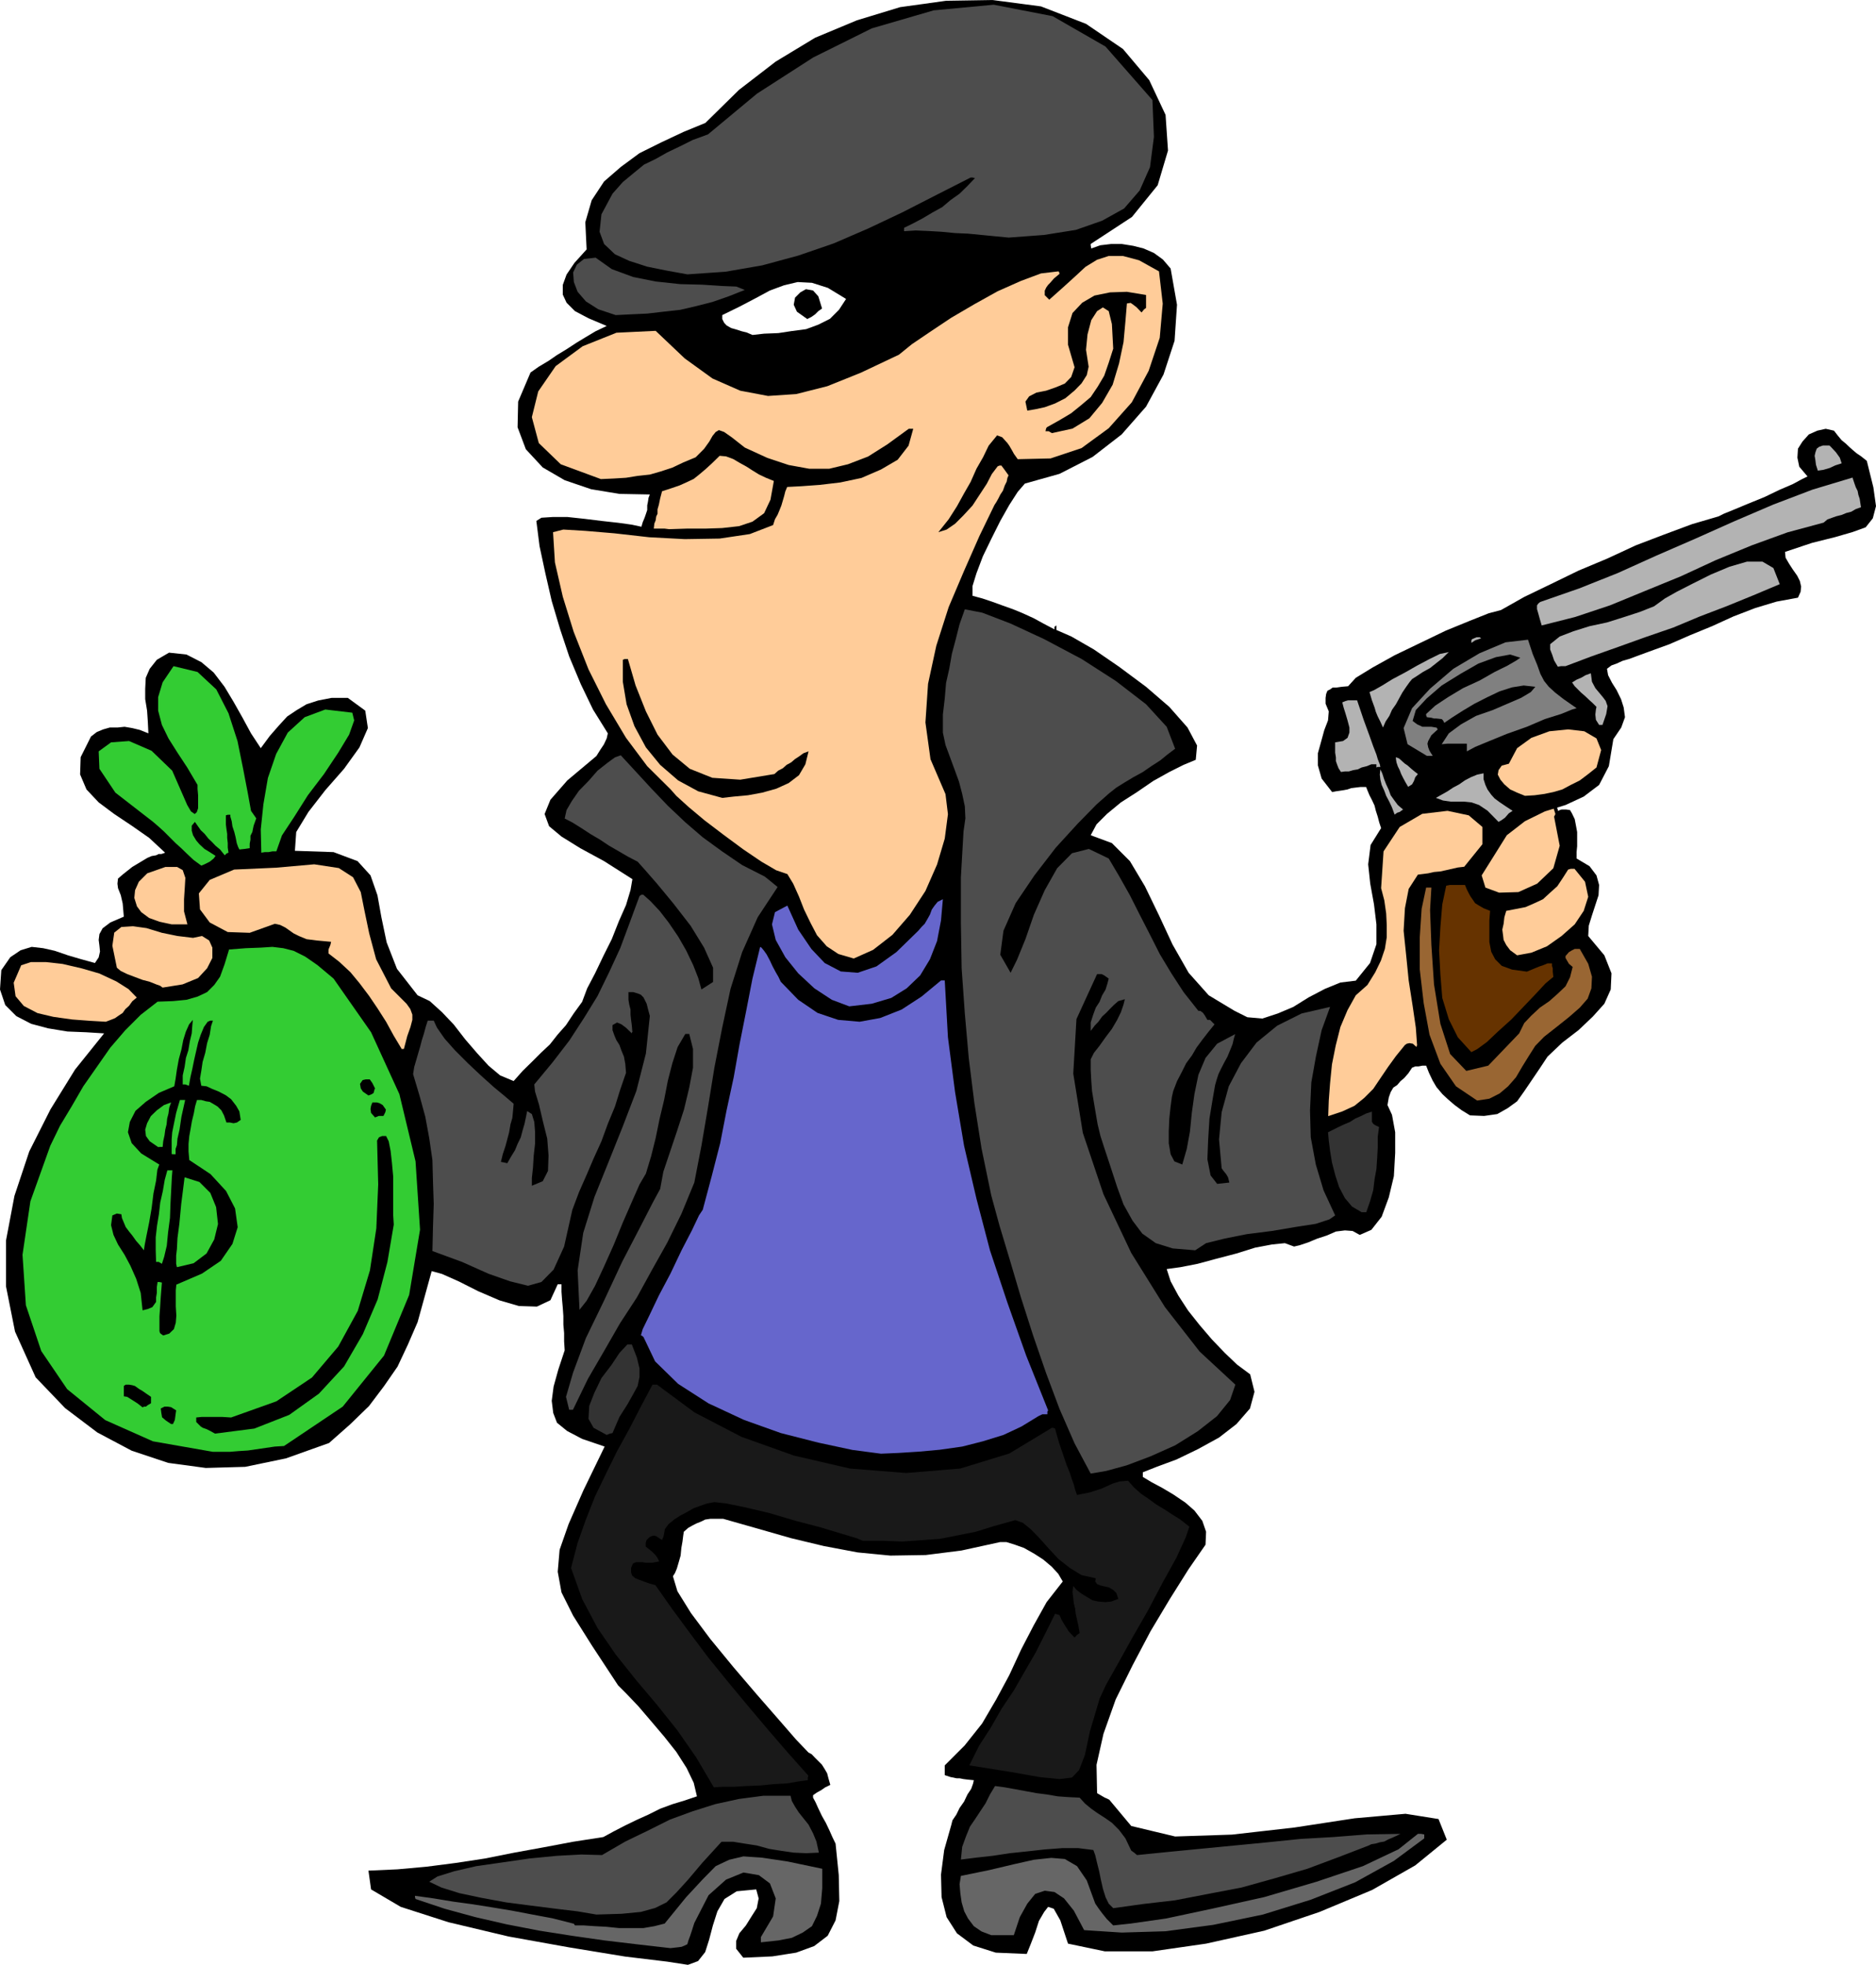
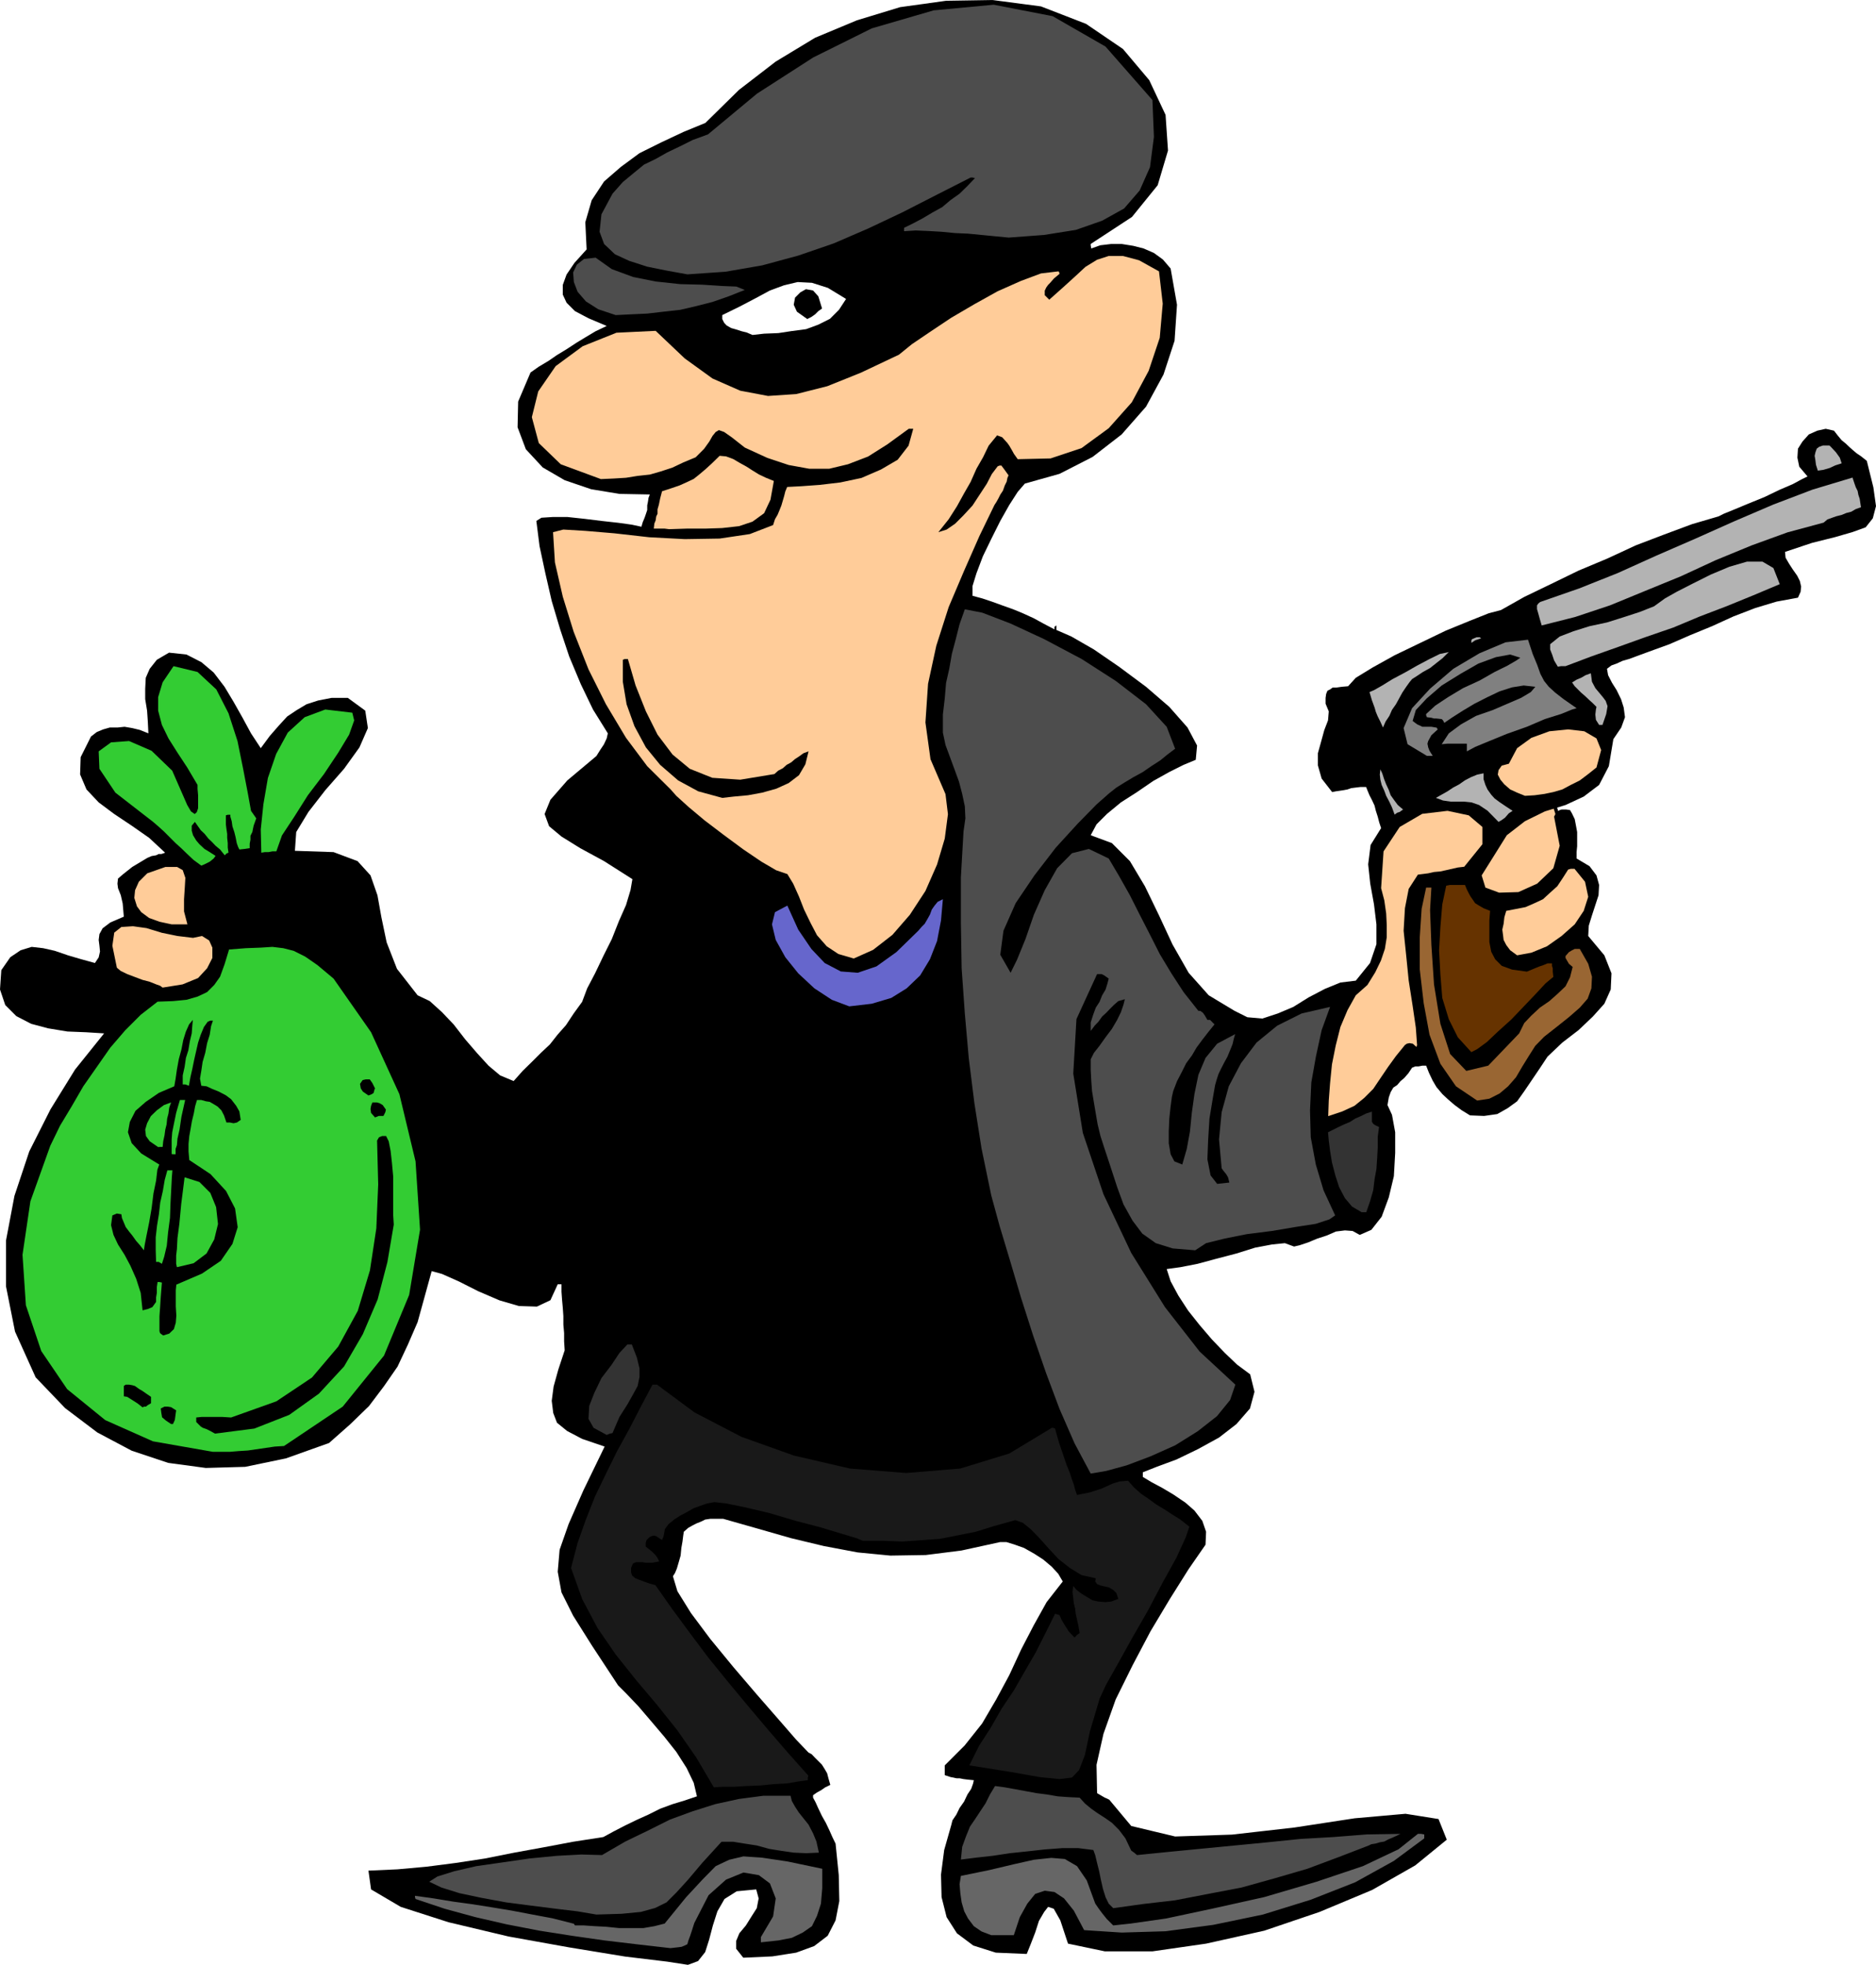
<svg xmlns="http://www.w3.org/2000/svg" width="960" height="1005.245" shape-rendering="geometricPrecision" text-rendering="geometricPrecision" image-rendering="optimizeQuality" fill-rule="evenodd" clip-rule="evenodd" viewBox="0 0 10 10.471">
  <path fill="#FC9" stroke="#000" stroke-width=".019" d="M8.28 4.272l.065.203-.037.183-.159.13-.24.004-.073-.1.072-.148.203-.24z" />
  <path d="M3.667 10.471l-.11-.017-.224-.027-.299-.049-.323-.058-.32-.076-.255-.082-.158-.093-.014-.1.155-.007.155-.014.155-.02.158-.024.155-.031.154-.028.159-.03.161-.025.055-.03.062-.032.062-.03.062-.028.062-.031.065-.024.066-.02.065-.022-.017-.072-.038-.079-.055-.086-.065-.082-.073-.086-.065-.076-.062-.065-.045-.045-.14-.213-.1-.159-.062-.124-.02-.11.01-.117.048-.137.079-.18.113-.233-.12-.041-.08-.042-.054-.044-.02-.052-.008-.065.01-.076.025-.09.034-.103-.003-.048v-.044l-.004-.045v-.045L3 6.97l-.004-.044-.003-.042v-.04h-.02l-.039.085-.072.034-.096-.003-.103-.03-.114-.049-.103-.052-.09-.04-.055-.015-.038.138-.037.134-.052.12-.055.117-.072.104-.08.106-.1.097-.113.1-.23.082-.217.045-.21.006-.2-.027-.195-.065-.183-.097-.172-.13L.19 7.34l-.11-.244-.048-.241v-.244l.045-.238.079-.237.113-.224L.4 5.7l.155-.193-.096-.006-.1-.004-.103-.017-.09-.024-.079-.041-.059-.059L0 5.273l.007-.103.048-.069.055-.037.059-.018.061.007.062.014.07.024.068.02.076.021.02-.03.007-.031L.53 5.04l-.004-.031.004-.031.017-.031.041-.031.072-.031-.006-.07-.01-.044-.015-.038-.003-.024.003-.027.028-.024.048-.038.08-.048.023-.01.024-.004.014-.007H.86l.01-.003.01-.004-.085-.079L.702 4.4l-.093-.062-.083-.062-.065-.069-.034-.08.003-.092.055-.11.031-.024.034-.014.035-.01h.041l.038-.004.041.007.041.01.045.018-.003-.062-.004-.059-.01-.061V3.67l.003-.058.021-.048.038-.048.065-.038.093.01.08.041.065.055.058.076.048.08.048.085.045.083.052.079.048-.065.048-.055.045-.049.051-.034.052-.031.062-.02.072-.014h.086l.093.068.014.093-.045.103-.082.114-.1.114-.09.116-.065.107-.007.1.206.007.128.048.069.076.037.106.021.117.028.134.055.141.11.141.065.031.065.059.062.065.062.08.062.072.062.068.062.052.072.03.048-.054.049-.048.048-.048.048-.045.041-.052.045-.051.041-.062.045-.062.027-.072.042-.08.044-.092.045-.09.038-.096.038-.086.024-.08.01-.058-.151-.096-.127-.069-.1-.062-.066-.055-.024-.065.031-.076.09-.103.155-.13.02-.032.02-.03.015-.032.006-.027-.079-.127-.065-.135-.062-.148-.048-.144-.045-.151-.034-.148-.031-.145-.017-.134.027-.017.062-.004h.076l.093.01.089.011.09.01.072.01.051.011.007-.024.01-.024.007-.02.007-.021v-.025l.004-.02.003-.02.007-.018-.162-.003-.151-.025-.141-.048-.117-.068-.09-.097-.044-.117.003-.137.066-.155.044-.031.052-.031.045-.031.051-.031.052-.034.051-.031.052-.031.059-.028-.097-.041-.072-.038-.045-.045L3 1.57v-.052l.02-.055.042-.062.065-.072-.007-.145.034-.117.066-.1.09-.078.099-.073.117-.058.117-.055.117-.048.179-.176.196-.151.21-.127.223-.093.23-.07.245-.034L5.291 0l.258.034.24.093.197.134.14.166.087.185.013.19-.055.185-.137.169-.22.144v.007l.003.017.048-.017.059-.007h.055l.062.01.055.014.055.024.048.035.041.048.034.193-.013.192-.059.18-.093.171-.13.148-.155.12-.176.09-.185.052-.038.044-.045.07-.048.085-.048.096-.045.093-.034.09-.021.068v.052l.052.014.051.017.055.02.059.021.051.021.059.027.051.028.059.031V3.34l.01-.007v.024l.08.035.12.069.134.092.144.107.124.107.097.11.051.096-.007.076-.065.027-.076.038-.086.048-.086.059-.086.055-.075.062-.055.055-.031.058.113.042.096.096.08.134.075.155.072.155.086.151.107.12.138.083.068.034.08.007.082-.027.083-.035.082-.051.086-.045.083-.034.082-.01.076-.094.034-.1v-.106l-.013-.107-.02-.11-.011-.103.013-.103.056-.09-.01-.03-.008-.031-.01-.031-.007-.028-.014-.03-.013-.025-.01-.024-.008-.02h-.03l-.025.003-.024.003-.02.007-.021.004-.02.003-.021.003-.02.004-.056-.072-.02-.07v-.065l.017-.061.017-.062.02-.052.004-.048-.017-.041v-.031l.003-.021.007-.017.014-.007.014-.01h.02l.028-.004.034-.003.041-.045.09-.055.117-.065.137-.066.135-.065.127-.052.103-.041.065-.017.124-.07.141-.068.148-.072.155-.065.151-.07.152-.058.148-.055.14-.041.028-.014.059-.024.072-.03.086-.035.079-.038.072-.031.052-.028.027-.013-.044-.052-.01-.048.003-.048.024-.038.034-.038.045-.02.045-.01.044.01.021.027.02.024.021.017.021.02.017.015.02.017.025.017.03.024.035.141.014.1-.017.065-.038.048-.069.025-.093.027-.124.031-.144.048.003.031.018.031.02.031.024.034.014.028.007.03-.003.028-.014.031-.114.021-.113.034-.117.045-.114.052-.117.048-.11.048-.113.041-.103.038-.035.01-.03.014-.028.01-.024.018.006.034.021.041.024.038.024.049.014.044.007.052-.02.055-.042.062-.024.144-.052.1-.082.062-.097.045-.11.034-.106.052-.097.075-.075.12-.059.094.02.065.073.027.103-.003.1-.045.086-.082.034-.12-.03-.155.013-.025.017-.01.01-.003h.025l.02.003.01.017.015.031.006.031.007.038v.076l-.003.03v.035l.069.041.037.049.014.051-.003.055-.017.052-.018.055-.017.055-.003.055.086.103.038.096-.004.086-.034.076-.062.069-.076.072-.086.066-.079.075-.041.062-.042.062-.04.059-.039.055-.051.037-.055.031-.07.01-.075-.003-.044-.027-.038-.028-.035-.03-.03-.028-.032-.038-.02-.034-.02-.042-.015-.038h-.02l-.02.004h-.018l-.017.007-.02.03-.022.025-.02.017-.017.02-.021.014-.014.024-.01.028-.007.041.024.052.017.093v.11l-.007.124-.027.113-.038.103-.055.07-.062.027-.038-.021-.041-.003-.048.006-.048.021-.052.017-.048.02-.045.015-.03.007-.049-.018-.069.007-.09.017-.099.031-.107.028-.1.027-.092.018-.073.01.021.065.041.076.052.08.062.078.065.076.069.072.065.062.07.052.023.093-.024.089-.072.083-.093.072-.113.062-.114.055-.103.038-.076.03v.025l.045.027.058.031.059.035.065.044.048.042.042.055.02.058-.003.069-.09.13-.1.159-.103.172-.096.182-.09.182-.065.183-.037.165.003.151.024.014.017.01.01.004.014.007.117.14.234.056.303-.01.334-.038.32-.049.271-.024.176.028.044.11-.168.137-.23.131-.28.117-.295.1-.31.069-.285.041h-.255l-.196-.041-.041-.124-.035-.062-.03-.01-.021.027-.028.048-.02.062-.024.062-.021.052-.165-.007-.12-.038-.087-.065-.055-.086-.027-.107-.003-.12.017-.131.038-.134.006-.024.021-.031.017-.035.024-.034.018-.038.02-.03.01-.028.004-.018-.031-.003-.024-.003-.02-.004H5.1l-.034-.007-.03-.01V9.408l.106-.106.093-.117.075-.128.07-.13.064-.138.066-.127.069-.124.086-.11-.024-.041-.035-.038-.045-.038-.048-.031-.055-.031-.048-.017-.045-.014h-.034l-.206.045-.19.024-.189.003-.175-.017-.18-.034-.175-.042-.178-.051-.183-.052h-.069l-.027.004-.02.01-.025.01-.02.01-.025.014-.024.021-.003.02-.004.032-.006.034-.004.041-.01.035-.01.034-.01.024-.011.017.024.08.072.116.103.138.124.151.124.145.117.134.093.107.065.068.018.01.017.018.017.017.02.02.014.022.014.024.007.027.01.035-.027.013-.02.014-.025.014-.02.014v.013l.013.024.014.031.02.042.021.037.02.042.015.034.017.035.017.168.003.138-.02.103-.042.082-.072.055-.096.035-.127.02-.155.007-.038-.048v-.041l.017-.041.035-.042.03-.048.028-.044.01-.052-.013-.048-.104.01-.065.041-.038.066-.024.075-.02.076-.021.066-.038.048z" />
  <path fill="#666" d="M3.574 10.382l-.175-.02-.176-.021-.175-.025-.172-.027-.176-.034-.165-.038-.165-.045-.155-.052-.003-.01v-.007l.1.014.103.017.103.014.107.017.103.017.11.021.107.02.11.028h.003l.007.01h.048l.059.004.058.003.069.007h.131l.058-.01.055-.014.114-.14.09-.097.068-.069.072-.034.076-.018.1.007.134.02.186.039v.103l-.007.083-.021.065-.027.055-.049.034-.058.028-.072.014-.093.01v-.028l.065-.11.014-.096-.031-.08-.059-.044-.082-.014-.093.038-.093.083-.076.148-.013.041-.01.03-.008.021-.006.021-.014.007-.017.007-.024.003zM5.284 10.313l-.052-.02-.041-.028-.031-.041-.02-.038-.014-.048-.007-.049-.004-.048.007-.044.151-.031.131-.031.107-.024.093-.01.072.006.065.038.052.076.045.123.017.025.02.027.025.031.034.034.093-.01.189-.027.244-.052.279-.062.279-.082.247-.083.19-.09.103-.082h.017l.017.003v.021l-.162.12-.206.114-.237.093-.255.079-.265.055-.254.034-.234.007-.2-.013-.055-.104-.052-.065-.051-.034-.052-.007-.051.017-.042.052-.04.072-.032.096h-.092z" />
  <path fill="#4D4D4D" d="M3.179 10.203l-.1-.017-.117-.014-.134-.017-.131-.017-.13-.024-.118-.025-.096-.03-.065-.031.044-.028.09-.028.117-.027.14-.02.145-.021.145-.014.13-.007.11.003.124-.072.12-.058.118-.059.12-.044.12-.038.128-.028.13-.017h.145l.007.028.017.03.02.031.028.035.024.03.024.046.018.044.013.059-.068.003-.066-.003-.069-.01-.062-.01-.065-.018-.065-.01-.062-.01h-.062l-.103.113-.076.09-.062.068-.052.052-.061.03-.076.021-.103.01zM5.934 10.169l-.024-.024-.017-.035-.014-.045-.01-.044-.01-.049-.011-.044-.01-.042-.01-.027-.08-.01h-.086l-.093.007-.09.01-.095.01-.093.014-.09.01-.079.01.007-.068.02-.055.021-.052.028-.041.027-.041.028-.042.024-.048.027-.045.052.007.055.01.055.01.059.011.055.007.058.01.055.004.062.003.028.031.034.028.034.024.042.027.034.024.038.038.034.045.031.065.014.01.017.014.169-.017.175-.017.176-.017.175-.017.176-.018.175-.01.179-.014.179-.003-.02.01-.022.01-.024.01-.02.011-.024.004-.024.007-.021.003-.014.007-.161.062-.166.062-.175.051-.176.049-.178.034-.176.034-.172.02z" />
  <path fill="#191919" d="M3.805 9.525l-.093-.158-.1-.144-.11-.138-.11-.13-.11-.138-.097-.141-.082-.155-.059-.165.035-.134.044-.124.049-.124.058-.12.059-.12.065-.118.062-.12.062-.117h.024l.2.148.25.13.28.1.298.069.3.024.289-.024.261-.08.227-.137h.007l.01.004.021.075.024.07.017.05.017.042.01.031.011.03.007.028.01.028.035-.007.034-.007.031-.01.031-.01.031-.014.031-.014.034-.01.045-.004.031.035.038.034.041.028.041.03.042.025.041.027.045.028.048.038-.02.058-.049.107-.072.13-.08.152-.085.148-.076.137-.062.11-.034.073-.052.175-.027.127-.031.08-.038.04-.066.008-.103-.01-.158-.028-.22-.035.051-.103.062-.096.059-.103.065-.097.059-.103.058-.1.052-.103.051-.103.01.003.014.004.01.024.018.03.02.032.032.034.013-.014.014-.01-.007-.041-.007-.031-.007-.031-.003-.028-.007-.027-.003-.028-.004-.034.004-.031.017.02.027.021.028.017.03.018.032.007.038.003.03-.003.038-.014-.01-.031-.017-.017-.024-.014-.02-.004-.025-.006-.017-.007-.01-.014.003-.017-.076-.017-.062-.038-.061-.048-.052-.056-.052-.058-.044-.045-.042-.034-.04-.014-.111.031-.1.031-.1.02-.092.018-.1.007-.1.007-.103-.004h-.107l-.034-.014-.08-.024-.113-.034-.13-.034-.142-.042-.127-.03-.103-.021-.062-.007-.038.007-.038.013-.037.014-.035.02-.034.018-.031.02-.031.025-.02.027-.004.024-.004.018-.003.006-.004.01-.02-.013-.01-.007-.01-.003H3.48l-.017.007-.017.017-.004.014v.02l.018.014.017.014.007.007.01.01.01.014.01.02-.02.004-.017.003h-.035l-.017-.003h-.034l-.017.007-.01.024v.024l.006.017.017.014.018.007.027.01.028.01.034.01.09.128.096.13.096.128.103.127.103.124.107.127.107.124.113.127-.003.01v.014l-.052.007-.058.01-.072.004-.07.007-.075.003-.065.004h-.062z" />
  <path fill="#4D4D4D" d="M5.814 7.853l-.086-.161-.08-.183-.072-.192-.069-.2-.065-.203-.058-.196-.056-.186-.044-.161-.052-.251-.038-.241-.03-.24-.021-.238-.017-.241-.004-.24v-.245l.014-.244.01-.07-.003-.064-.014-.066-.017-.065-.024-.066-.024-.065-.024-.065-.014-.066v-.096l.01-.086.007-.083.017-.075.014-.08.02-.075.021-.083.028-.079.093.018.151.058.179.083.2.106.182.117.161.124.11.12.045.117-.041.031-.038.031-.048.031-.045.031-.051.028-.045.027-.045.028-.038.03-.068.06-.1.102-.117.128-.114.148-.1.148-.065.147-.017.128.055.096.034-.069.045-.11.045-.13.058-.131.066-.117.079-.08.09-.023.106.051.055.093.058.103.052.103.055.107.052.103.062.103.065.1.079.1h.01l.014.01.01.014.014.024h.014l.024.024-.034.042-.031.04-.031.042-.024.041-.031.042-.024.048-.025.048-.02.052-.007.03-.007.052-.007.065-.003.07v.061l.01.059.02.038.042.017.024-.083.017-.093.01-.1.014-.1.021-.102.038-.09.062-.076.096-.051-.007.024-.007.03-.013.032-.014.034-.017.031-.018.035-.013.027-.01.031-.008.028-.013.075-.017.103-.007.114-.004.103.017.086.035.045.065-.007-.007-.028-.01-.017-.014-.017-.01-.014-.014-.154.014-.145.038-.138.065-.123.083-.11.11-.09.13-.065.152-.035-.045.124-.03.138-.025.14-.007.149.004.144.027.145.041.137.062.134-.03.021-.073.024-.11.017-.124.021-.134.017-.12.024-.097.024-.058.038-.12-.01-.09-.028-.072-.051-.052-.069-.048-.086-.034-.093-.035-.107-.034-.103-.02-.062-.015-.062-.01-.058-.01-.059-.01-.061-.004-.055-.003-.059v-.055l.017-.034.03-.038.032-.045.034-.045.028-.048.02-.041.014-.041.007-.028-.035.01-.024.021-.02.02-.02.021-.022.02-.02.028-.02.021-.021.028v-.045l.013-.041.014-.038.02-.031.014-.035.018-.03.01-.032.007-.027-.024-.017-.014-.007h-.024l-.11.24-.017.29.051.316.11.327.148.313.18.289.185.237.19.176-.028.082-.07.086-.102.08-.12.075-.132.059-.127.048-.11.03z" />
-   <path fill="#66C" d="M4.696 7.747l-.152-.02-.182-.039-.2-.051-.196-.07-.189-.088-.162-.104-.123-.12-.062-.13-.01-.008h-.004l.01-.034.035-.072.051-.107.062-.117.059-.124.055-.106.038-.08.02-.03.048-.18.045-.175.034-.175.038-.176.031-.175.035-.176.034-.175.041-.169.007.004.014.017.014.02.017.032.014.03.017.032.014.024.013.027.093.096.103.07.11.037.114.01.11-.02.114-.045.106-.069.104-.086h.02l.017.303.038.292.048.286.066.282.072.275.093.279.1.282.117.292-.004.007v.014h-.027l-.021.01-.09.055-.096.045-.11.034-.11.028-.12.017-.11.01-.11.007z" />
  <path fill="#3C3" d="M1.135 7.737l-.32-.056-.254-.113-.203-.165L.22 7.2l-.082-.244-.018-.269.042-.285.106-.296.052-.107.062-.103.062-.107.072-.103.072-.103.08-.093.082-.082.09-.07.082-.003.072-.007.059-.017.051-.024.038-.038.031-.044.024-.066.024-.079.09-.007.079-.003.062-.004.058.007.055.014.062.031.065.045.086.072.2.286.151.33.086.358.024.364-.058.348-.134.323-.22.272-.313.21-.049.003-.048.007-.048.007-.048.007-.048.003-.048.004h-.049z" />
  <path fill="#333" d="M3.234 7.647l-.07-.038-.027-.048.004-.069.027-.069.038-.079.052-.068.044-.066.042-.045h.024l.027.07.014.058v.044l-.01.049-.024.044-.031.055-.042.066-.037.086-.014.003z" />
  <path d="M1.146 7.64l-.025-.014-.02-.01-.02-.007-.011-.007-.024-.024v-.024l.03-.003H1.184l.048.003.241-.086.19-.127.14-.165.104-.19.065-.216.034-.224.01-.234-.006-.234.01-.017.007-.003.01-.004h.021l.014.028.01.051.007.062.007.076v.206l.003.049-.034.2-.052.199-.079.185-.1.172-.134.145-.158.113-.186.073zM.912 7.589L.884 7.57l-.02-.017L.86 7.53l-.003-.024.02-.01h.017l.018.003.027.017-.003.021-.004.03-.01.022z" />
-   <path fill="#4D4D4D" d="M3.034 7.513l-.017-.069.038-.13.068-.183.097-.2.096-.206.093-.179.072-.14.038-.07.017-.092.035-.104.038-.113.037-.114.028-.117.02-.106v-.1l-.02-.08h-.021l-.041.07-.028.086-.024.093-.02.103-.024.1-.021.103-.024.096-.028.093-.034.058-.041.093-.048.11-.049.12-.051.114-.048.103-.045.08-.038.048-.01-.21.03-.2.06-.192.075-.186.076-.19.072-.188.051-.2.021-.2-.01-.037-.007-.028-.01-.02-.007-.014-.014-.014-.017-.007-.024-.007H3.35v.041l.004.025.007.027v.028l.003.027.004.031.003.035h-.003v.006l-.031-.03-.024-.018-.024-.01-.024.014v.027l.01.028.01.024.017.027.01.028.014.034.007.038.004.048-.031.09-.028.09-.038.092-.034.093-.041.09-.038.089-.041.093-.035.093-.044.196-.056.123-.065.066-.072.02-.096-.024-.114-.04-.141-.063-.158-.058.003-.128.004-.123-.004-.12-.003-.114-.017-.117-.021-.114-.031-.113-.034-.114.006-.038.01-.034.011-.038.01-.034.01-.038.011-.035.01-.037.01-.031h.032l.017.037.041.059.055.062.069.069.069.065.069.062.058.048.048.041-.003.035-.004.041-.01.034-.007.042-.01.038-.01.037-.014.042-.01.041.017.003.017.004.02-.035.021-.034.014-.034.017-.035.01-.038.01-.034.008-.038.006-.03.025.016.013.042.004.051v.066l-.007.062-.004.065-.006.055v.041l.058-.024.028-.055.003-.082-.007-.09-.024-.096-.02-.086-.021-.069-.004-.038.097-.117.09-.117.078-.12.072-.117.062-.127.059-.128.051-.137.052-.141.01-.007h.01l.038.034.049.052.048.062.051.075.042.073.038.079.027.069.017.061.062-.04v-.076l-.048-.107-.072-.117-.093-.12-.086-.104-.069-.079-.034-.038-.052-.027-.048-.028-.052-.03-.048-.032-.051-.03-.049-.032-.048-.03-.041-.021.01-.045.028-.048.038-.055.051-.052.048-.055.052-.041.041-.03.031-.011.083.09.082.089.086.09.093.088.093.08.103.075.107.073.12.061.035.028.034.028-.106.161-.083.186-.062.196-.045.21-.041.21-.034.21-.035.206-.038.196-.068.165-.076.155-.083.148-.079.144-.09.138-.085.148-.086.148-.08.165h-.01z" />
  <path d="M.76 7.5l-.027-.021-.028-.018-.027-.017-.018-.003v-.055l.01-.007h.018l.017.003.014.004.014.01.01.007.017.01.02.014.025.017v.034l-.017.01-.01.008h-.01zM.87 7.117L.86 7.11l-.007-.006-.003-.01v-.08l.003-.041.004-.062.006-.076-.013-.003H.84l-.004.027v.031l-.004.024v.024l-.01.014-.01.014-.024.01-.028.007-.01-.093-.024-.075-.031-.07-.031-.058-.035-.055-.024-.051-.013-.052.007-.052.024-.01.024.004.003.02.01.024.01.024.018.024.017.021.02.028.021.024.021.027.004-.027.01-.052.014-.069.013-.075.01-.08.014-.068.007-.059.01-.027-.096-.059-.051-.055-.02-.058.01-.055.03-.059.055-.048.07-.048.082-.035.007-.04.007-.049.01-.055.014-.052.01-.051.014-.045.017-.038.02-.024-.003.031-.003.041-.01.042-.008.048-.013.041-.007.048-.01.045v.048h.013l.02.007.008-.045.01-.044.01-.049.01-.044.011-.048.014-.042.017-.041.02-.028.014-.006h.014l-.01.03-.007.045-.014.045-.01.052-.014.048-.007.048-.007.041.007.038.028.003.03.014.035.014.038.02.028.021.027.035.017.03.007.045-.02.014-.018.004-.02-.004h-.018l-.013-.038-.014-.027-.02-.02-.018-.011-.024-.014-.02-.003-.025-.007H1.05l-.01.034-.007.038-.01.041-.007.041-.007.038-.004.042v.04l.004.046.113.075.083.09.048.093.014.1-.028.089-.062.09-.1.068-.137.059-.003.03v.086l.003.049-.003.038-.01.034-.025.024z" />
  <path fill="#3C3" d="M.943 6.753l-.004-.018v-.044l.004-.035.003-.058.01-.076.01-.106.018-.142.079.025.058.058.031.076.01.09-.02.082-.041.075-.069.052zM.863 6.735l-.017-.01H.832L.83 6.66v-.066l.007-.062.01-.061.007-.062.014-.062.01-.059.014-.051h.027l-.003.037-.003.059-.004.076-.003.082-.01.076-.007.072-.014.059z" />
  <path fill="#333" d="M7.258 6.46l-.051-.03-.038-.045-.031-.059-.02-.062-.018-.069-.01-.062-.007-.055-.004-.044.028-.014.028-.014.03-.014.031-.013.028-.018.03-.013.028-.014.031-.01v.054l.007.011.01.007.021.01-.007.052v.058l-.003.055-.004.059-.01.055-.007.058-.017.059-.02.058h-.018z" />
  <path fill="#3C3" d="M.915 6.15v-.078l.003-.038.007-.035.007-.034.007-.034.01-.035.01-.034h.028l-.02.09-.01.068-.011.048-.003.035-.007.02v.028H.922zM.843 6.113l-.045-.031-.02-.028-.004-.034.01-.034.02-.038.032-.031.038-.028.038-.014-.01.028-.004.031-.007.027-.003.031-.007.028-.004.03-.007.032-.003.03H.853z" />
  <path d="M1.999 5.955l-.021-.024-.003-.021.003-.017.007-.018h.024l.014.004.017.01.007.01.01.014-.003.014-.01.02h-.025z" />
  <path fill="#FC9" d="M7.08 5.948l.003-.083.007-.093.01-.1.02-.1.025-.099.038-.09.044-.079.062-.055.042-.068.03-.062.021-.062.01-.062v-.066l-.003-.061-.01-.07-.017-.065.013-.196.086-.13.12-.07.135-.016.113.024.073.062v.092l-.097.12-.034.004-.031.007-.031.007-.031.007-.034.003-.031.007-.031.004-.024.003-.049.076-.02.103-.007.12.014.135.013.13.021.135.017.116.007.097h-.003v.007l-.02-.018-.018-.003-.014.003-.01.007-.048.059-.042.058-.04.059-.039.058-.048.048-.052.042-.065.03z" />
  <path fill="#963" d="M7.874 5.865l-.113-.076-.083-.12-.058-.155-.031-.168-.021-.18v-.171l.01-.152.024-.113h.028l-.007.12.007.186.014.21.034.21.052.161.086.09.117-.028.165-.172.027-.055.038-.04.045-.042.051-.035.045-.04.041-.039.024-.048.014-.055-.02-.017-.01-.017-.008-.014v-.01l.018-.021.017-.01.014-.007h.027l.045.079.02.069-.003.062-.02.055-.042.048-.055.048-.065.052-.07.055-.047.048-.035.055-.034.055-.034.058-.042.048-.045.038-.055.028z" />
  <path d="M1.964 5.838l-.03-.021-.011-.017-.004-.024.014-.02.017-.004h.021l.014.02.014.028-.004.01-.003.014-.01.007z" />
  <path fill="#630" d="M7.843 5.607l-.072-.079-.048-.096-.035-.114-.01-.124-.007-.13.007-.124.01-.12.021-.1.02-.004h.08l.01.024.01.02.01.018.014.02.01.015.021.013.024.014.035.014-.004.051V5.02l.01.052.021.04.035.035.055.02.079.011.024-.01.024-.01.017-.007.021-.007.024-.01h.024v.013l.004.014v.017l.003.028-.041.034-.055.059-.062.065-.066.069-.072.065-.058.055-.052.038z" />
-   <path fill="#FC9" d="M2.143 5.593l-.045-.075-.04-.073-.046-.072-.044-.065-.052-.069-.048-.058-.059-.055-.058-.045V5.06l.01-.024.004-.017-.076-.007-.055-.007-.041-.017-.028-.014-.024-.017-.02-.014-.028-.014-.028-.006-.134.048-.117-.004-.096-.051-.052-.07-.006-.085.058-.072.13-.055.224-.01.203-.018.131.02.076.049.041.079.02.1.025.12.037.138.08.155.044.044.038.038.02.028.011.03v.028l-.01.038-.017.048-.018.069h-.01zM.564 5.445L.478 5.44l-.093-.007-.1-.014-.085-.02-.073-.038-.044-.052-.01-.072.04-.093.052-.017h.08l.089.01.103.024.093.027.09.042.065.041.044.045-.024.02-.017.024-.02.018-.014.02-.021.014-.02.014-.025.01z" />
  <path fill="#66C" d="M4.527 5.363l-.093-.035-.093-.061-.086-.08-.069-.086-.051-.092-.02-.083.016-.065.066-.035.058.128.07.103.071.075.086.045.09.007.1-.034.106-.076.117-.114.017-.02.017-.017.014-.024.014-.025.01-.027.014-.02.017-.021.028-.014-.01.113-.021.11-.038.097-.052.086-.072.069-.082.051-.104.031z" />
  <path fill="#FC9" d="M.867 5.263l-.014-.01-.02-.007-.035-.014-.038-.01-.045-.017-.037-.014-.035-.017-.02-.017-.024-.117.01-.07.038-.03.062-.004.072.01.082.025.083.017.083.01.048-.01.038.024.017.038v.055l-.028.055-.048.052-.083.034zM4.551 5.108l-.082-.024-.062-.041-.052-.059-.034-.065-.035-.072-.027-.069-.031-.069-.031-.051-.059-.02-.079-.046-.096-.065-.103-.076-.104-.079L3.67 4.3l-.065-.059-.03-.034-.125-.124-.113-.151-.107-.179-.093-.186-.079-.2L3 3.18l-.042-.183-.01-.161.055-.014.117.007.155.013.186.021.189.01.186-.003.161-.024.124-.048.01-.031.014-.024.01-.024.01-.025.008-.027.007-.024.006-.024.01-.024.076-.004.097-.007.11-.013.113-.024.104-.045.089-.052.058-.075.025-.09h-.024l-.114.083-.103.065-.107.041-.1.024h-.106l-.11-.02-.114-.038-.12-.055-.07-.055-.04-.028-.028-.01-.017.01-.017.021-.017.03-.028.039-.045.045-.065.027-.059.028-.061.02-.059.017-.065.007-.062.01-.066.004-.068.003-.214-.079-.117-.113-.037-.138.034-.137.093-.135.144-.106.18-.072.209-.01.155.147.148.107.148.065.148.028.15-.01.166-.042.179-.072.203-.096.069-.056.096-.065.114-.076.123-.072.124-.069.124-.055.107-.04.093-.011.003.003.003.01-.03.025-.021.024-.01.01-.01.014-.008.017v.024l.01.01.014.014.073-.065.065-.059.055-.051.062-.038.062-.02h.076l.086.023.106.059.02.172-.016.182-.059.176-.09.168-.123.138-.145.106-.165.055-.175.004-.02-.028-.011-.02-.014-.024-.01-.014-.028-.031-.027-.01-.045.055-.03.062-.035.061-.031.07-.035.061-.038.069-.044.069-.055.069.044-.014.045-.031.045-.045.048-.052.038-.058.038-.058.027-.052.031-.041.01-.004h.01l.018.024.02.028-.006.014-.004.02-.01.02-.01.028-.014.021-.01.02-.01.018-.011.017-.08.165-.082.186-.082.193-.066.206-.044.203-.014.206.027.196.08.186.013.107-.017.13-.041.138-.062.141-.083.127-.093.107-.103.08zM8.087 5.091l-.037-.027-.021-.028-.014-.027-.003-.025-.004-.03.007-.031.004-.035.01-.034.052-.01.051-.01.048-.021.045-.021.038-.035.038-.034.03-.045.028-.044.014-.004h.02l.056.069.017.08-.024.075-.048.072-.07.062-.078.055-.083.034zM.915 4.926L.85 4.912l-.055-.02-.042-.031L.73 4.83l-.014-.045.004-.041.02-.045.045-.045.097-.034h.062l.03.017.014.041-.003.052-.004.062v.065l.018.069H.933z" />
  <path fill="#3C3" d="M1.073 4.613l-.041-.03-.034-.032-.031-.03-.031-.028-.031-.031-.031-.031-.031-.028-.028-.024-.2-.155-.085-.127-.004-.093.066-.048.096-.007.12.052.11.106.08.183.02.034.02.014.011-.01.007-.021v-.069l-.003-.034v-.021L.998 4.09l-.052-.079-.048-.076-.035-.072-.02-.076v-.072l.024-.079.058-.086.128.031.1.093.065.127.048.148.03.148.025.13.017.094.028.04-.014.039-.007.034-.01.02v.021l-.004.021v.024l-.027.004-.028.003-.007-.014-.007-.02-.006-.031-.007-.028-.01-.03-.004-.028-.007-.024v-.01h-.014l-.01.003v.048l.003.024.004.027v.021l.003.028v.024l.004.027-.01.004-.01.01-.025-.031-.024-.02-.02-.021-.018-.017-.02-.025-.021-.02-.017-.024-.014-.02-.017.02v.027l.007.024.017.028.017.02.027.025.028.017.031.02-.01.014-.021.017-.028.014zM1.393 4.544L1.39 4.42l.014-.134.024-.14.044-.128.062-.114.09-.082.11-.041.144.017.01.041-.027.076-.058.096-.076.114-.086.113-.072.114-.066.1-.03.085h-.021l-.021.004h-.02z" />
  <path fill="#B3B3B3" d="M7.988 4.38l-.059-.06-.045-.03-.04-.014-.039-.004H7.733l-.041-.006-.038-.014.03-.017.032-.018.03-.02.032-.017.03-.021.032-.017.034-.014.034-.007v.031l.01.031.011.024.02.028.018.02.027.02.031.021.038.025-.02.013-.021.024-.02.014zM7.434 4.341l-.014-.038-.014-.03-.017-.032-.01-.027-.014-.031-.007-.028-.003-.027.003-.028.01.021.01.031.011.028.014.03.01.028.02.028.018.024.028.024-.01.007-.008.006-.013.004z" />
  <path d="M3.85 4.252l-.128-.035-.107-.058-.096-.083-.076-.093-.061-.113-.042-.117-.02-.12v-.117l.01-.004h.017l.041.141.055.138.062.124.08.106.092.076.12.048.149.01.182-.03.02-.018.025-.013.02-.018.024-.013.021-.018.02-.013.025-.018.027-.01-.017.069-.034.058-.055.042-.066.03-.075.021-.076.014-.076.007z" />
  <path fill="#FC9" d="M8.129 4.241l-.042-.017-.037-.017-.031-.027-.021-.025-.014-.027.004-.024.017-.024.038-.01.044-.083.076-.055.096-.035.1-.01.086.01.065.038.025.062-.025.093-.044.035-.045.034-.048.024-.045.024-.048.014-.048.01-.052.007z" />
-   <path fill="#B3B3B3" d="M7.506 4.193l-.014-.024-.013-.024-.01-.02-.008-.021-.01-.02-.007-.021-.003-.018v-.01l.017.007.03.027.015.01.02.018.017.014.018.014-.014.017-.007.02-.01.018zM7.148 4.114l-.013-.02-.007-.018-.007-.02v-.02l-.004-.025v-.055l.042-.007.024-.017.01-.028v-.027l-.01-.038-.01-.034-.011-.035-.007-.027.017-.007.014-.004h.048l.035.104.03.082.021.059.017.044.007.024.007.018.004.01.003.014h-.014l-.007.003v-.017H7.31l-.024.01-.028.007-.02.01-.024.004-.024.007h-.021z" />
  <path fill="gray" d="M7.606 4.028l-.103-.062-.021-.086.045-.106.096-.104.124-.106.14-.083.138-.058.12-.014.025.076.024.058.017.048.02.038.025.031.034.031.045.035.069.048-.024.007-.059.024-.086.027-.096.041-.107.038-.093.038-.075.031-.045.024v-.041H7.716l-.031.003.038-.058.065-.048.08-.045.089-.031.079-.034.072-.031.052-.031.024-.028-.062-.007-.062.01-.066.021-.065.031-.069.035-.062.037-.055.035-.044.03-.007-.013-.007-.007-.028-.003h-.013l-.014-.004-.024-.003-.004-.01v-.007l.049-.045.068-.045.08-.048.089-.041.079-.045.069-.034.048-.028.02-.014-.054-.017-.076.014-.093.034-.096.055-.1.062-.08.069-.058.062-.017.058.024.018.028.013h.048l.024.004h.003l.007.01-.034.031-.017.031-.004.014.004.02.007.018.017.027H7.62z" />
  <path fill="#B3B3B3" d="M7.372 3.877l-.014-.031-.014-.028-.01-.024-.007-.024-.014-.038-.013-.044.024-.01.044-.025.055-.034.066-.035.065-.037.066-.035.055-.027.048-.01-.014.013-.02.02-.032.025-.034.027-.038.021-.03.02-.028.018-.014.017-.02.028-.018.027-.017.031-.017.031-.021.03-.014.032-.02.03zM8.524 3.863l-.017-.027-.003-.028.003-.027.003-.014-.02-.02-.02-.018-.021-.02-.021-.018-.034-.034-.014-.02.024-.015.024-.01.024-.014.028-.01.006.045.018.034.02.024.02.024.015.02.01.028-.007.042-.02.058h-.01zM8.304 3.553l-.02-.034-.01-.03-.011-.028v-.028l.051-.041.073-.028.086-.027.093-.02.089-.028.086-.028.076-.03.058-.042.062-.035.086-.044.096-.048.1-.042.093-.027h.083l.058.034.034.086-.14.059-.142.058-.144.055-.141.059-.148.051-.145.052-.144.051-.138.052h-.024zM7.843 3.426v-.014l.004-.006.024-.01h.017l.007.006-.031.01zM8.218 3.333l-.01-.034L8.2 3.27l-.007-.024v-.02l.007-.01.01-.008.207-.072.206-.082.206-.093.207-.09.206-.092.21-.09.21-.08.213-.064.004.013.006.018.007.02.01.02.004.021.007.021.003.02.004.025-.028.01-.024.014-.027.007-.024.01-.028.007-.02.007-.028.01-.02.017-.193.052-.19.069-.192.079-.186.086-.193.079-.185.076-.186.062z" />
  <path fill="#FC9" d="M3.567 2.82l-.024-.003h-.058l.003-.027.007-.017.003-.021.007-.014v-.024l.007-.024.007-.034.01-.038.052-.017.041-.014.038-.017.038-.018.03-.024.032-.027.034-.031.042-.041.034.003.038.014.034.02.038.021.031.02.034.021.038.018.042.017-.018.1-.034.072-.062.045-.072.024-.09.01-.09.003H3.66z" />
  <path fill="#B3B3B3" d="M9.69 2.508l-.01-.031-.003-.024-.004-.024.004-.018.007-.02.013-.01.02-.007h.035l.01.01.025.027.02.028.01.03-.034.011-.03.014-.035.01z" />
-   <path d="M5.607 2.308l-.017-.01h-.017l.003-.014.004-.007.068-.038.062-.037.052-.042.052-.044.037-.055.035-.059.024-.069.024-.075-.007-.131-.017-.069-.031-.02-.031.02-.031.048-.02.076-.008.082.014.09-.01.045-.028.044-.037.038-.049.041-.055.028-.055.02-.051.011-.042.007-.01-.048.02-.028.039-.02.051-.01.052-.018.048-.02.034-.035.018-.052-.035-.12v-.093l.024-.076.052-.055.065-.038.083-.017.09-.003.102.017v.069l-.01.007-.014.017-.027-.028-.017-.013-.014-.01-.02.003-.008.096-.01.11-.024.114-.034.113-.056.097-.068.082-.09.055z" />
  <path fill="#fff" d="M4.011 1.785l-.03-.013-.028-.007-.031-.01-.025-.007-.024-.014-.013-.014-.01-.02v-.021l.092-.045.086-.045.076-.041.076-.028.072-.017.076.004.085.027.097.059-.038.058-.048.048-.062.031-.065.024-.076.01-.072.011-.076.003z" />
  <path d="M4.303 1.7l-.055-.039-.017-.037.007-.038.028-.028.03-.017.038.007.028.031.02.065-.02.014-.017.017-.02.014z" />
  <path fill="#4D4D4D" d="M3.282 1.679l-.093-.031-.066-.042-.044-.051-.02-.052-.004-.051.02-.042.038-.03.062-.007.086.061.114.042.12.024.13.014.118.003.106.007.076.003.045.018-.086.034-.086.03-.086.022-.086.02-.09.01-.086.01-.086.004zM3.664 1.462l-.11-.02-.104-.021-.096-.031-.076-.035L3.22 1.3l-.024-.065.01-.093.059-.11L3.32.97l.058-.048.055-.045.062-.03.062-.035.065-.031.07-.035.082-.03.261-.217.3-.193.312-.155.33-.096.32-.03.314.061.282.162.25.285.008.196-.021.162-.055.124-.083.096-.117.065-.14.049-.17.027-.188.014-.073-.007-.072-.007-.072-.007-.069-.003-.072-.007-.069-.004-.069-.003-.062.004V1.214l.049-.024.051-.027.052-.031.051-.028.045-.038.048-.034.042-.041.04-.042-.013-.003h-.01l-.183.093-.182.093-.182.086-.183.079-.189.065-.192.052-.196.034z" />
</svg>